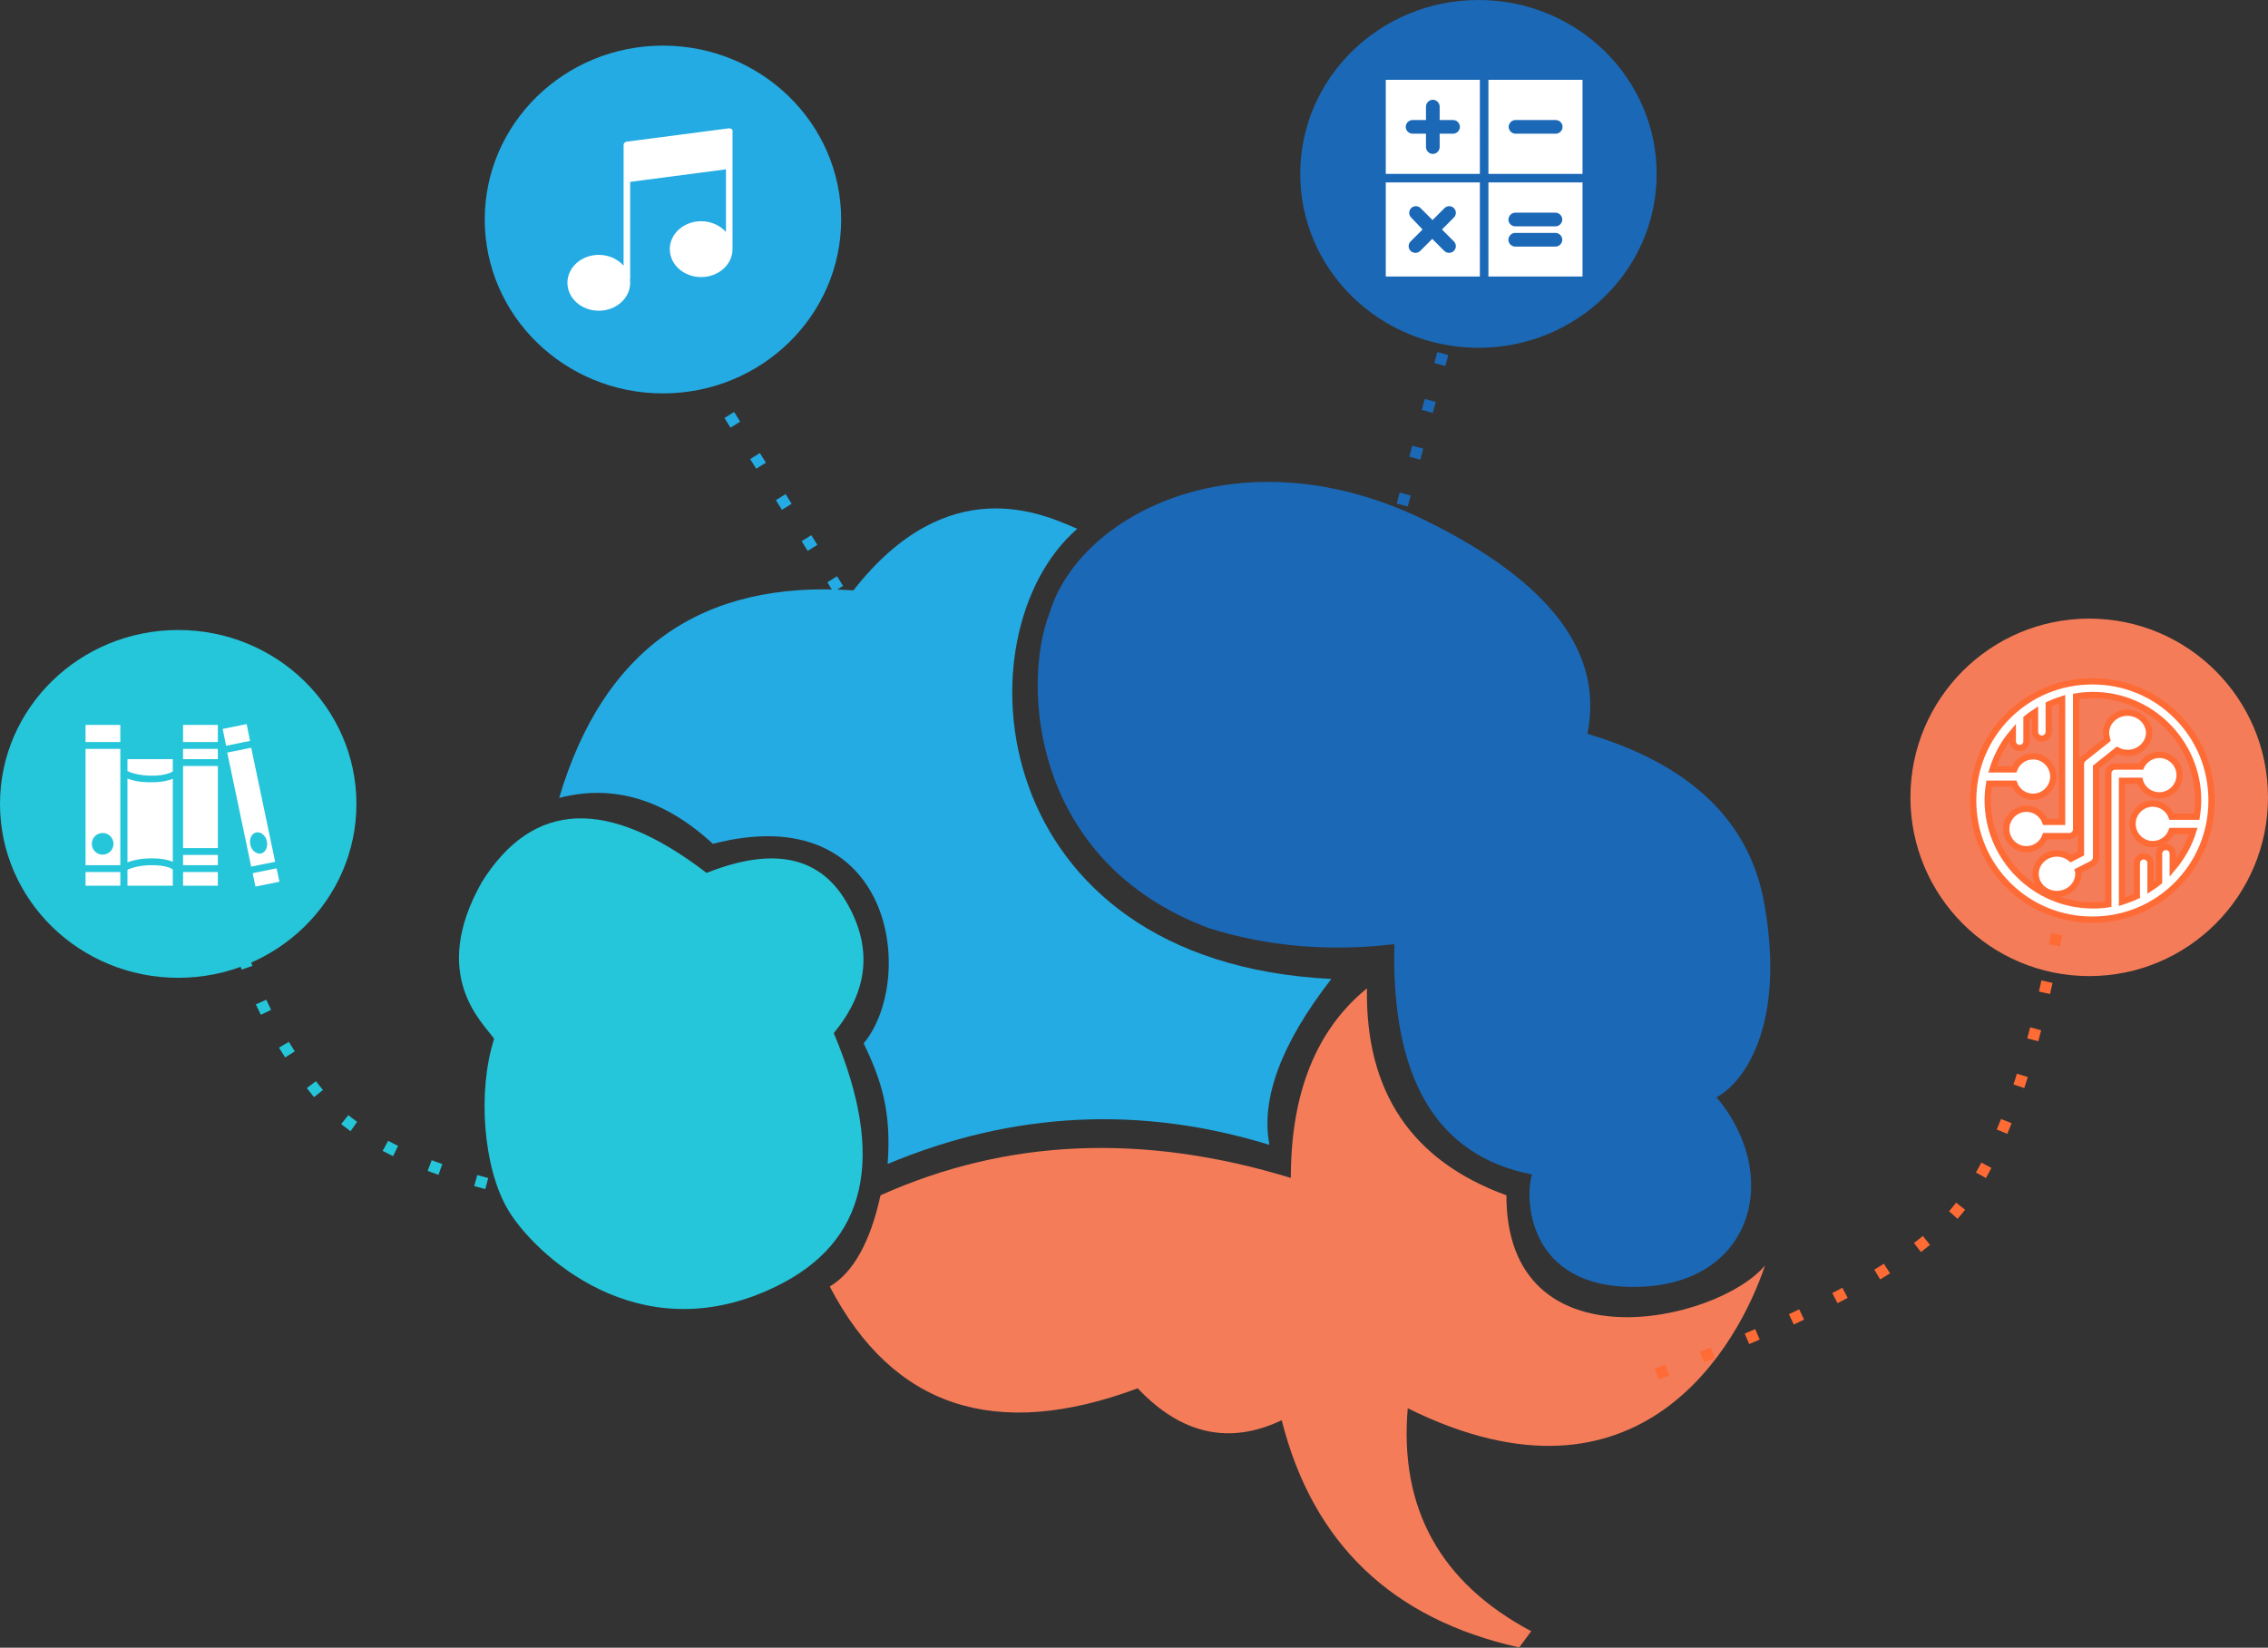
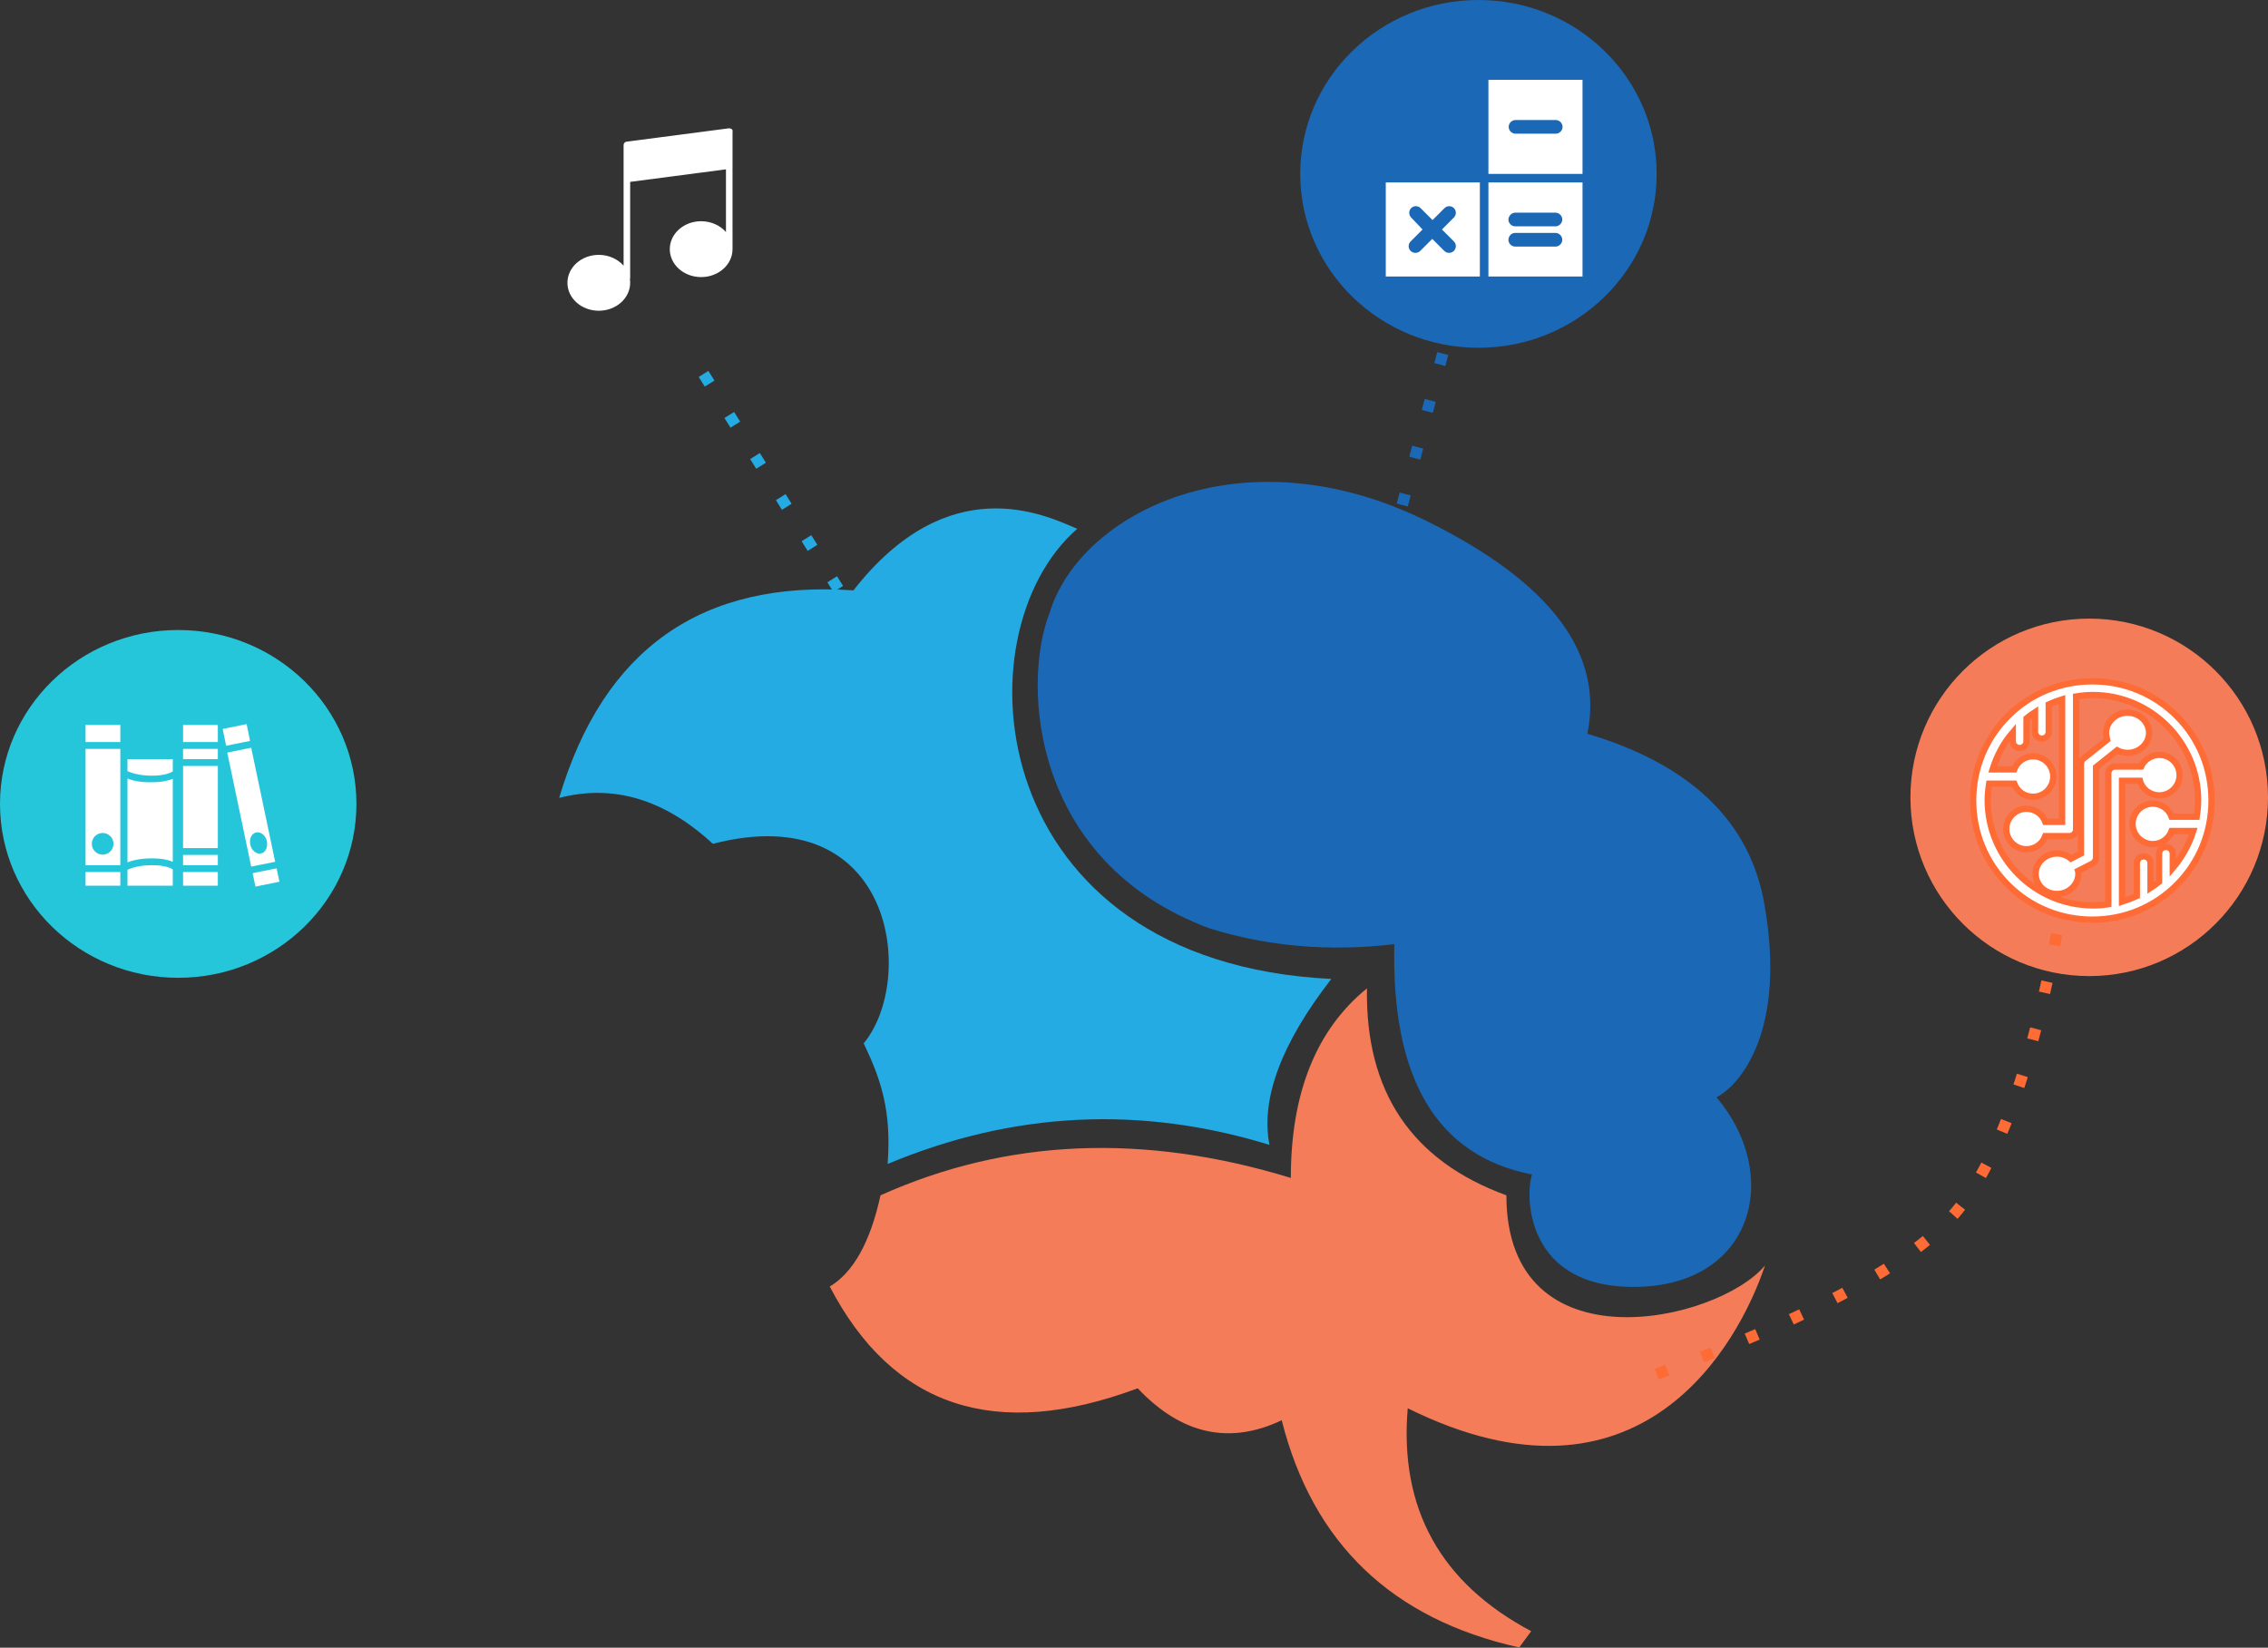
<svg xmlns="http://www.w3.org/2000/svg" version="1.1" id="Layer_1" x="0px" y="0px" viewBox="0 0 795.4 578" style="enable-background:new 0 0 795.4 578;" xml:space="preserve">
  <rect x="0" y="0" width="795.4" height="578" fill="#333333" stroke="none" />
  <style type="text/css">
	.st0{fill-rule:evenodd;clip-rule:evenodd;fill:#F47C59;}
	.st1{fill-rule:evenodd;clip-rule:evenodd;fill:#25C6DA;}
	.st2{fill-rule:evenodd;clip-rule:evenodd;fill:#24ABE3;}
	.st3{fill-rule:evenodd;clip-rule:evenodd;fill:#1B68B6;}
	.st4{fill:#FFFFFF;}
	.st5{fill:#FFFFFF;stroke:#FF6B35;stroke-width:2.2;}
	.st6{fill:none;stroke:#1B68B6;stroke-width:4;stroke-dasharray:4,13;}
	.st7{fill:none;stroke:#FF6B35;stroke-width:4;stroke-dasharray:4,13;}
	.st8{fill:none;stroke:#25C6DA;stroke-width:4;stroke-dasharray:4,13;}
	.st9{fill:none;stroke:#24ABE3;stroke-width:4;stroke-dasharray:4,13;}
</style>
  <path id="Path-2" class="st0" d="M308.8,419.3c44.3-19.9,92.3-21.9,143.9-6.1c0-29.8,8.9-52,26.7-66.5  c-0.6,36.3,15.7,60.5,48.9,72.6c0,61,74,44.6,90.7,24.6c-9.2,27.5-43.6,90.6-125.3,50.1c-3,35.2,11.5,61.3,43.3,78.2l-4.2,5.7  c-44.6-9.9-72.4-36.5-83.3-79.7c-18.3,8.7-35.2,5-50.5-11.2c-49.9,18.6-85.9,6.7-108-35.7C299.2,446.4,305.2,435.8,308.8,419.3z" />
-   <path id="Path-3" class="st1" d="M247.8,306.2c23.2-9.2,39.5-5.9,48.9,10s8,31.3-4.3,46.2c18.5,43.8,11.7,73.5-20.5,89  c-48.3,23.4-84.7-12-93.6-26.8c-8.9-14.8-10.9-41.9-5-60.2c-3.9-5.7-22.9-22.1-4.3-55C187,280.7,213.2,279.7,247.8,306.2z" />
  <path id="Path-4" class="st2" d="M196.1,279.9c15.5-52.2,49.9-76.5,103.2-72.8c33.3-42.6,66.7-26.7,78.5-21.6  c-42.3,36.7-32.8,151.9,89.1,157.9c-17.6,22.7-24.8,42.1-21.7,58.2c-45.2-13.9-89.9-11.7-133.9,6.7c1.4-18.6-2.3-29.6-8.4-42.3  c18.6-22.5,10.7-86.4-52.9-70C233,280.3,215,275,196.1,279.9z" />
  <path id="Path-5" class="st3" d="M556.7,257.4c5.8-28.3-12.9-53.1-56.1-74.5c-64.7-32.1-121.9-3-132.5,32.1  c-9.8,25-6.5,87.5,56.2,110.7c20.3,6.3,41.9,8.2,64.7,5.5c-1.1,47.4,15,74.3,48.3,80.8c-2.5,7.2-2.5,40.6,37.6,39.4  c40.1-1.2,50.1-39.2,27.1-66.5c8.7-4.5,24.5-23.9,16.8-67.6C613.8,288.2,593,268.2,556.7,257.4z" />
  <ellipse id="Oval-Copy-5" class="st3" cx="518.5" cy="61" rx="62.5" ry="61" />
-   <ellipse class="st2" cx="232.5" cy="77" rx="62.5" ry="61" />
  <path id="Path" class="st4" d="M256.6,45.3c-0.3-0.2-0.6-0.3-0.9-0.3l-36,4.7c-0.6,0.1-1,0.6-1,1.2v7v4.9v30.4  c-2-2.3-5.2-3.8-8.7-3.8c-6.1,0-11,4.4-11,9.8s4.9,9.8,11,9.8s11-4.4,11-9.8c0-0.4,0-0.8-0.1-1.1c0-0.1,0.1-0.3,0.1-0.4V63.8  l33.6-4.4v22c-2-2.3-5.2-3.8-8.7-3.8c-6.1,0-11,4.4-11,9.8s4.9,9.8,11,9.8s11-4.4,11-9.8c0-0.1,0-0.2,0-0.3c0,0,0-0.1,0-0.1v-29  v-4.9v-7C257,45.8,256.9,45.5,256.6,45.3z" />
  <ellipse id="Oval-Copy-16" class="st1" cx="62.5" cy="282" rx="62.5" ry="61" />
  <circle id="Oval" class="st0" cx="732.7" cy="279.7" r="62.7" />
  <path id="Shape" class="st5" d="M763.4,251.2c-7.9-7.9-18.4-12.2-29.6-12.2s-21.7,4.3-29.6,12.2c-7.9,7.9-12.2,18.4-12.2,29.6  c0,11.2,4.3,21.7,12.2,29.6c7.9,7.9,18.4,12.2,29.6,12.2s21.7-4.3,29.6-12.2c7.9-7.9,12.2-18.4,12.2-29.6  C775.6,269.6,771.3,259.1,763.4,251.2z M762,304.5v-5c0-1.4-1.1-2.4-2.4-2.4c-1.4,0-2.4,1.1-2.4,2.4v9.8c-1,0.8-1.9,1.5-3,2.2v-8.7  c0-1.4-1.1-2.4-2.4-2.4c-1.4,0-2.4,1.1-2.4,2.4v11.5c-1.7,0.8-3.4,1.4-5.2,2v-42.4h6.3c0.8,3,3.6,5.1,6.8,5.1c3.9,0,7.1-3.2,7.1-7.1  c0-3.9-3.2-7.1-7.1-7.1c-2.8,0-5.3,1.7-6.4,4.1h-9.1c-1.4,0-2.4,1.1-2.4,2.4v45.9c-1.8,0.3-3.5,0.4-5.4,0.4  c-20.3,0-36.9-16.6-36.9-36.9c0-2,0.2-3.9,0.5-5.8h8.8c1,2.7,3.6,4.6,6.6,4.6c3.9,0,7.1-3.2,7.1-7.1s-3.2-7.1-7.1-7.1  c-3,0-5.6,1.9-6.6,4.6h-7.6c1.5-4.8,3.9-9.3,7.1-13v3.1c0,1.4,1.1,2.4,2.4,2.4c1.4,0,2.4-1.1,2.4-2.4v-8c1-0.8,1.9-1.5,3-2.2v6.9  c0,1.4,1.1,2.4,2.4,2.4c1.4,0,2.4-1.1,2.4-2.4v-9.6c1.5-0.7,3.1-1.3,4.7-1.8v43h-5.9c-1-2.7-3.6-4.6-6.6-4.6c-3.9,0-7.1,3.2-7.1,7.1  c0,3.9,3.2,7.1,7.1,7.1c3,0,5.6-1.9,6.6-4.6h8.4c1.4,0,2.4-1.1,2.4-2.4v-46.6c1.9-0.3,3.9-0.5,5.9-0.5c20.3,0,36.9,16.6,36.9,36.9  c0,2-0.2,3.9-0.5,5.8h-8.8c-1-2.7-3.6-4.6-6.6-4.6c-3.9,0-7.1,3.2-7.1,7.1s3.2,7.1,7.1,7.1c3,0,5.6-1.9,6.6-4.6h7.6  C767.7,296.3,765.2,300.7,762,304.5L762,304.5z" />
  <path class="st5" d="M746.1,250c-4.1,0-7.5,3.2-7.5,7.1c0,0.8,0.2,1.6,0.4,2.4l-8.3,6.6c-0.6,0.5-0.9,1.2-0.9,1.9v31.4l-3.5,1.8  c-1.3-1.1-3-1.8-4.9-1.8c-4.1,0-7.5,3.2-7.5,7.1c0,3.9,3.3,7.1,7.5,7.1c4.1,0,7.5-3.2,7.5-7.1c0-0.3,0-0.7-0.1-1l4.9-2.5  c0.8-0.4,1.4-1.3,1.4-2.2v-31.7l7.4-5.9c1.1,0.6,2.4,0.9,3.7,0.9c4.1,0,7.5-3.2,7.5-7.1C753.6,253.2,750.3,250,746.1,250L746.1,250z  " />
  <path id="Path-36" class="st6" d="M483,210l27-101" />
  <path id="Path-36-Copy" class="st7" d="M581,482c55.7-20.3,90.8-39.5,105.5-57.5S713,373,722,324" />
-   <path id="Path-36-Copy-2" class="st8" d="M204,422c-46.7-7.3-77.3-20-92-38s-24.7-38-30-60" />
  <path id="Path-36-Copy-3" class="st9" d="M303,221l-62-99" />
  <path class="st4" d="M30,254.3h12.2v6H30V254.3z M30,262.7h12.2v40.8H30V262.7z M32.2,296c0,2.1,1.7,3.8,3.8,3.8  c2.1,0,3.8-1.7,3.8-3.8s-1.7-3.8-3.8-3.8C33.9,292.2,32.2,293.9,32.2,296z M30,310.7h12.2v-4.8H30V310.7z M44.7,305.1v0.8v4.8h15.9  v-5.7c-0.6-0.5-2.7-1.5-7.3-1.5C48.8,303.5,46,304.5,44.7,305.1z M44.7,270.5c1.3,0.6,4.1,1.6,8.6,1.6c4.6,0,6.7-1.1,7.3-1.5v-4.3  H44.7V270.5z M44.7,273.1v29.4c1.8-0.7,4.6-1.4,8.6-1.4c3.6,0,5.9,0.6,7.3,1.2v-29.1c-1.5,0.6-3.8,1.2-7.3,1.2  C49.3,274.5,46.4,273.8,44.7,273.1z M86.5,254l-8.4,1.7l1.2,5.9l8.4-1.7L86.5,254z M96.5,302.3l-8.4,1.7l-8.4-40l8.4-1.7L96.5,302.3  z M93.6,295.1c-0.4-2-2.1-3.4-3.7-3.1c-1.6,0.3-2.6,2.2-2.1,4.3c0.4,2,2.1,3.4,3.7,3.1C93.1,299.1,94,297.2,93.6,295.1z M97,304.6  l-8.4,1.7l1,4.7l8.4-1.7L97,304.6z M64.2,260.3h12.2v-6H64.2V260.3z M64.2,310.7h12.2v-4.8H64.2V310.7z M64.2,297.5h12.2v-28.8H64.2  V297.5z M64.2,303.5h12.2v-3.6H64.2V303.5z M64.2,266.3h12.2v-3.6H64.2V266.3z" />
-   <path class="st4" d="M486,61h33V28h-33V61z M495.4,42.1h4.7v-4.7c0-1.3,1.1-2.4,2.4-2.4s2.4,1.1,2.4,2.4v4.7h4.7  c1.3,0,2.4,1.1,2.4,2.4s-1.1,2.4-2.4,2.4h-4.7v4.7c0,1.3-1.1,2.4-2.4,2.4s-2.4-1.1-2.4-2.4v-4.7h-4.7c-1.3,0-2.4-1.1-2.4-2.4  S494.1,42.1,495.4,42.1z" />
  <path class="st4" d="M522,28v33h33V28H522z M545.6,46.9h-14.1c-1.3,0-2.4-1.1-2.4-2.4s1.1-2.4,2.4-2.4h14.1c1.3,0,2.4,1.1,2.4,2.4  S546.9,46.9,545.6,46.9z" />
  <path class="st4" d="M522,97h33V64h-33V97z M531.4,74.6h14.1c1.3,0,2.4,1.1,2.4,2.4c0,1.3-1.1,2.4-2.4,2.4h-14.1  c-1.3,0-2.4-1.1-2.4-2.4C529.1,75.7,530.1,74.6,531.4,74.6z M531.4,81.7h14.1c1.3,0,2.4,1.1,2.4,2.4c0,1.3-1.1,2.4-2.4,2.4h-14.1  c-1.3,0-2.4-1.1-2.4-2.4C529.1,82.7,530.1,81.7,531.4,81.7z" />
  <path class="st4" d="M486,97h33V64h-33V97z M494.9,76.3c-0.9-0.9-0.9-2.4,0-3.3c0.9-0.9,2.4-0.9,3.3,0l4.2,4.2l4.2-4.2  c0.9-0.9,2.4-0.9,3.3,0c0.9,0.9,0.9,2.4,0,3.3l-4.2,4.2l4.2,4.2c0.9,0.9,0.9,2.4,0,3.3c-0.5,0.5-1.1,0.7-1.7,0.7s-1.2-0.2-1.7-0.7  l-4.2-4.2l-4.2,4.2c-0.5,0.5-1.1,0.7-1.7,0.7s-1.2-0.2-1.7-0.7c-0.9-0.9-0.9-2.4,0-3.3l4.2-4.2L494.9,76.3z" />
</svg>